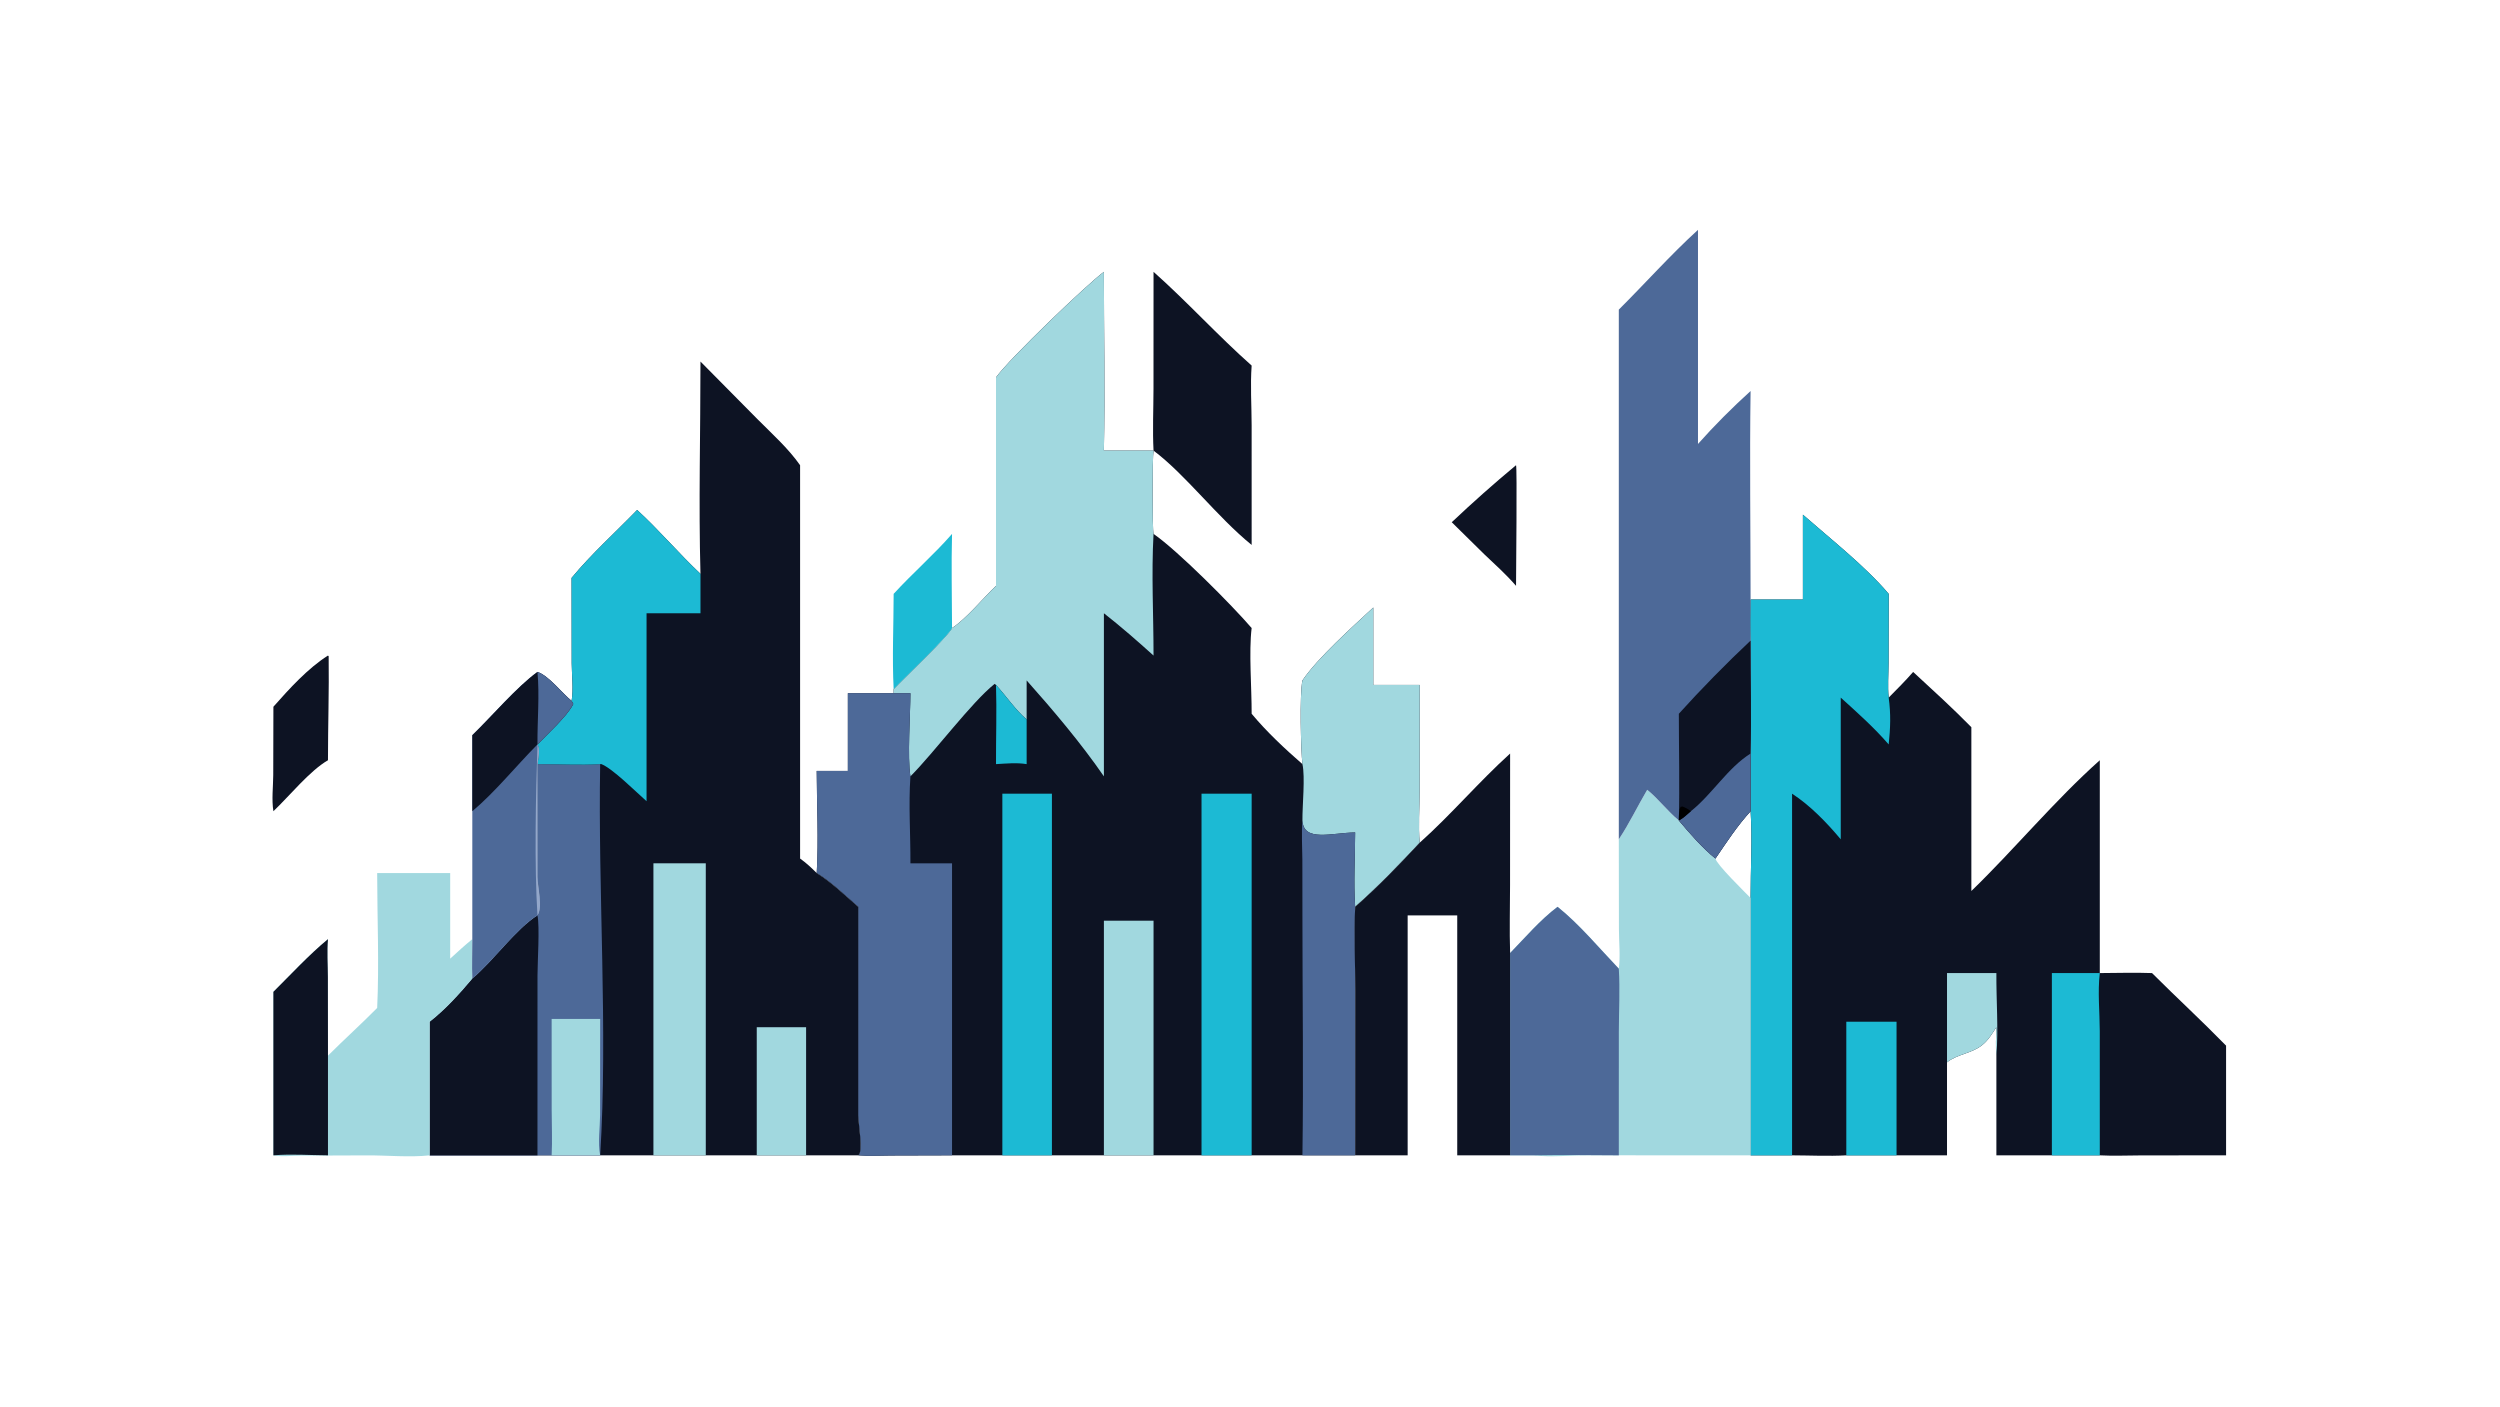
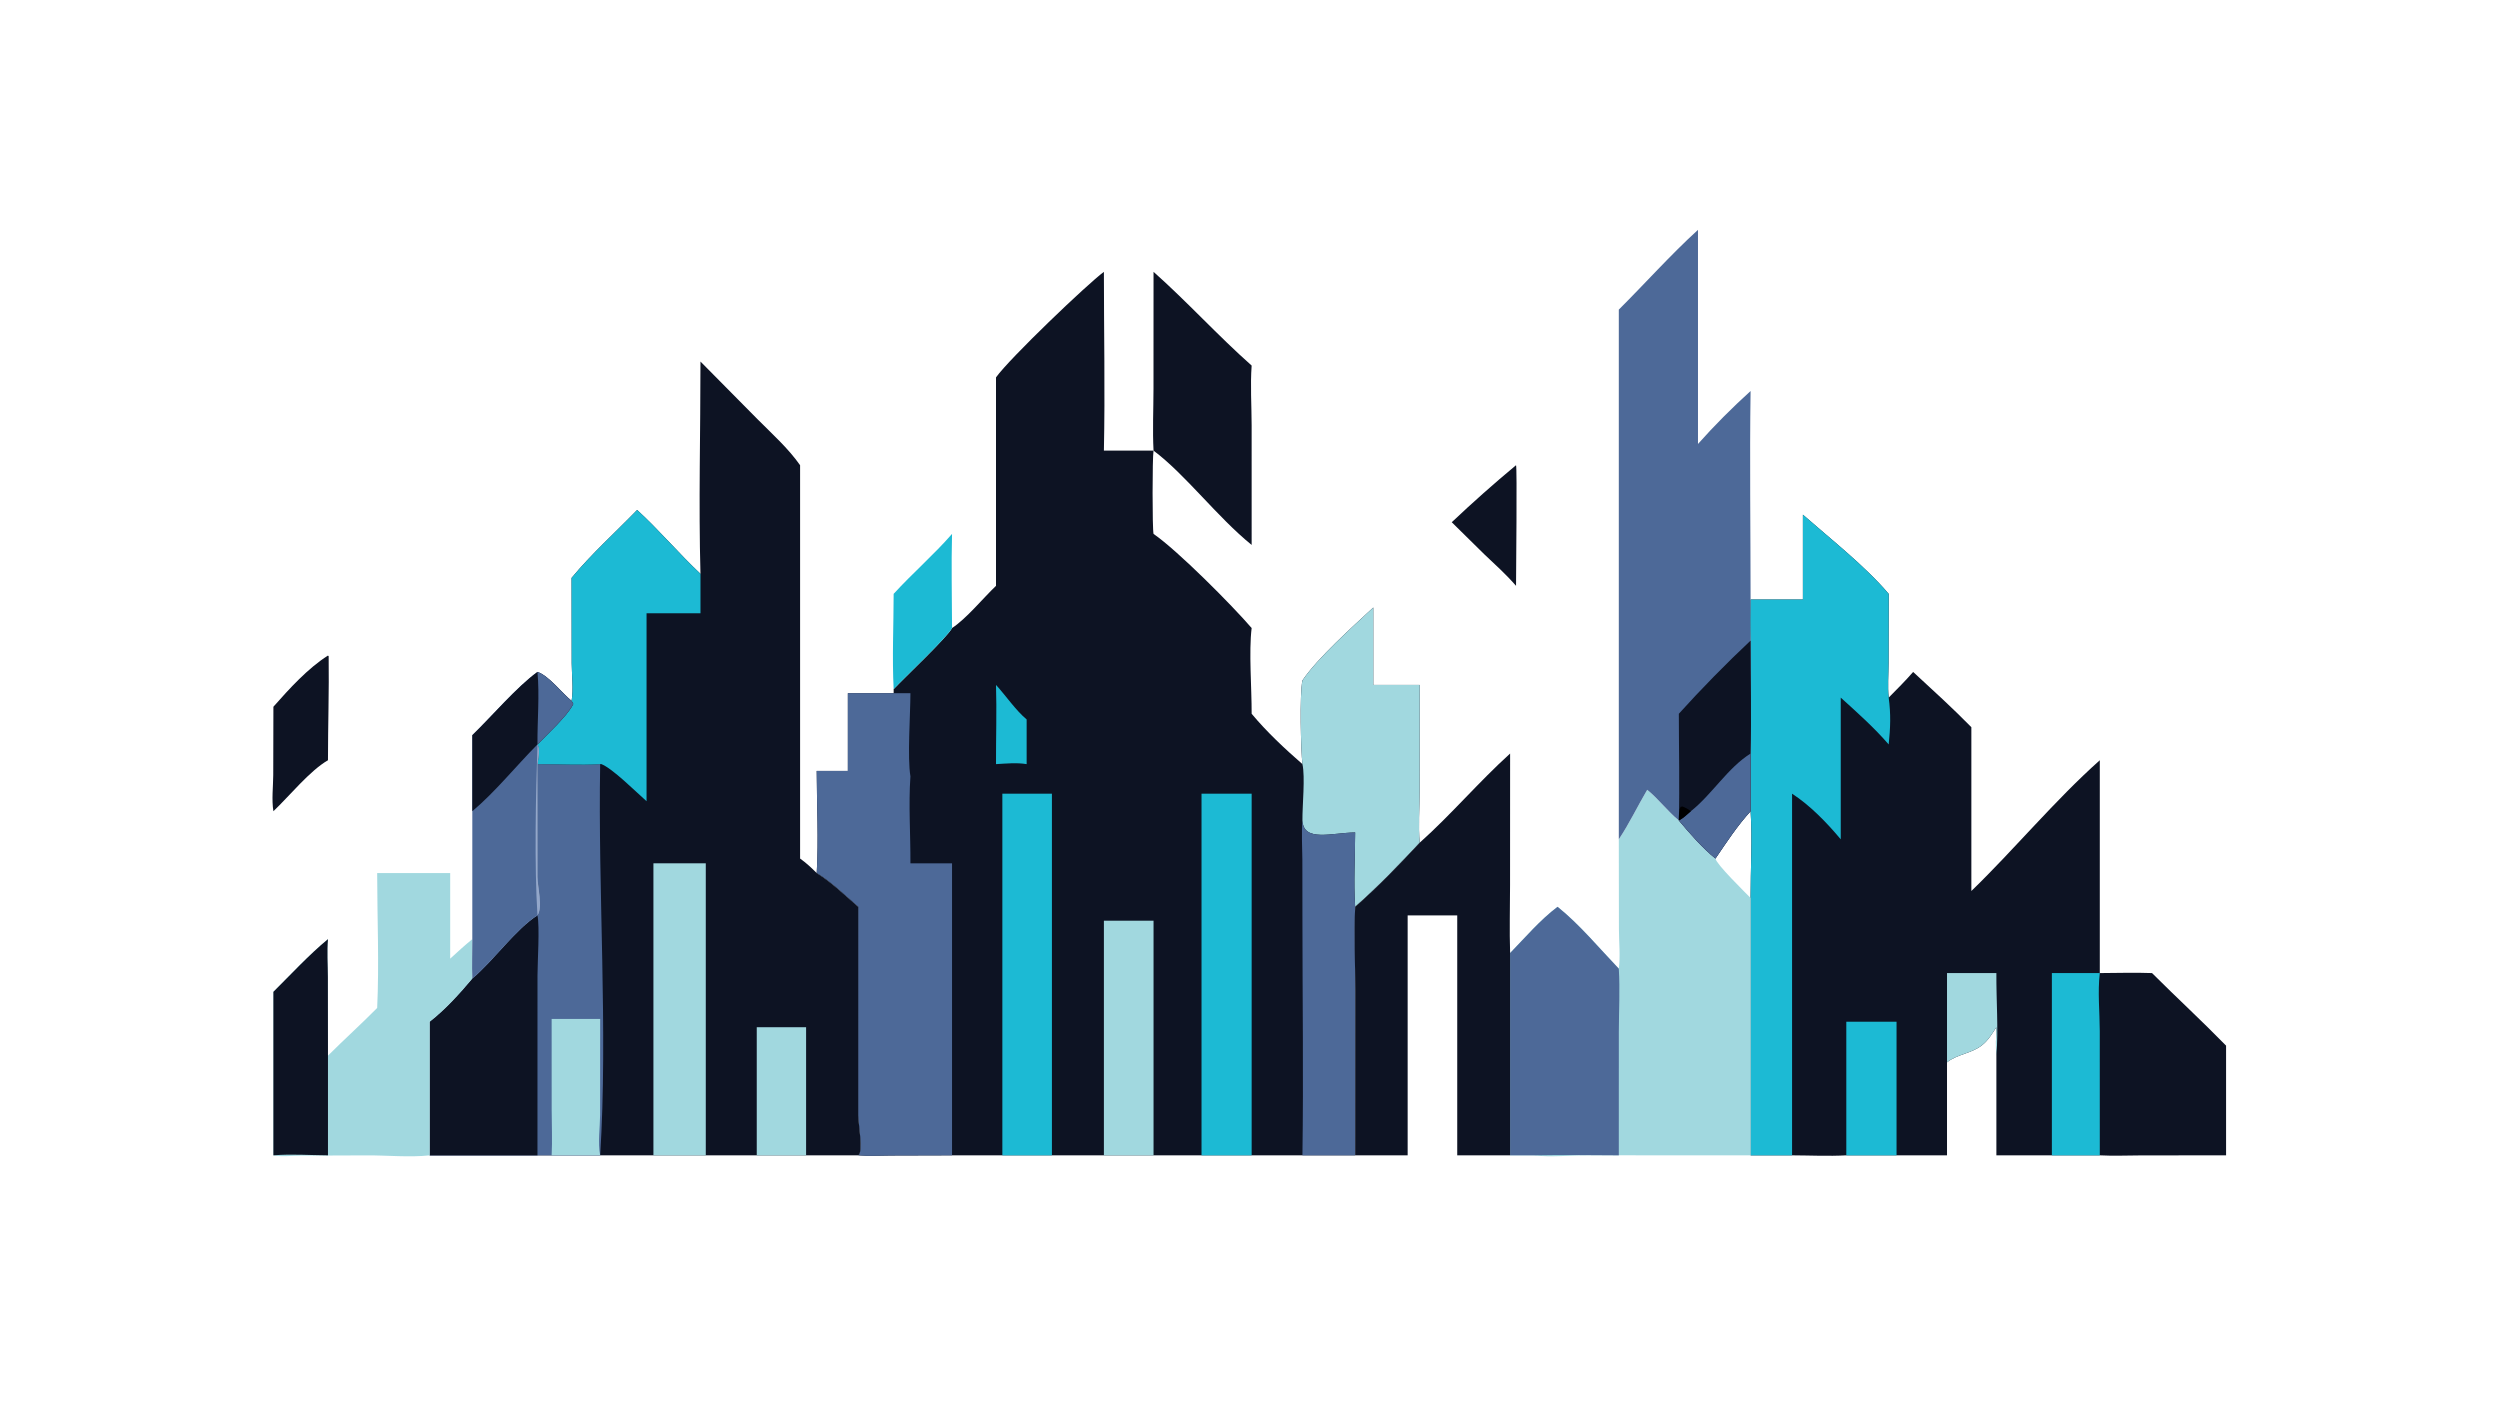
<svg xmlns="http://www.w3.org/2000/svg" width="3839" height="2160" viewBox="0 0 3839 2160">
  <path fill="#0D1323" transform="matrix(4.219 0 0 4.219 6.10352e-05 0)" d="M362.516 137.362C367.494 130.399 395.738 103.401 401.789 98.941C401.787 120.607 402.241 142.36 401.789 164.014L419.856 164.014L419.856 164.014C419.402 166.47 419.392 192.531 419.856 194.327C428.635 200.368 448.477 220.336 455.565 228.591C454.503 237.241 455.603 250.527 455.565 259.79C461.024 266.353 467.62 272.521 474.05 278.12C473.478 273.122 472.976 252.732 474.05 247.655C479.698 239.336 492.186 228.248 499.834 221.121L499.834 249.294L516.72 249.294L516.686 288.16C516.681 294.215 516.206 300.722 516.72 306.732C509.285 314.71 501.434 322.856 493.242 330.05C492.804 340.138 493.266 350.376 493.27 360.482L493.242 420.511L474.05 420.511L455.565 420.511L437.321 420.511L419.856 420.511L401.789 420.511L382.866 420.511L364.83 420.511L346.516 420.511L324.318 420.575C320.39 420.592 316.271 420.86 312.364 420.511C314.311 419.557 312.356 408.368 312.353 405.968L312.364 330.05C307.508 325.844 302.716 321.156 297.258 317.77C297.978 305.572 297.283 292.844 297.258 280.597L308.596 280.597L308.596 252.303L325.263 252.303L325.263 250.819C328.981 246.856 344.998 231.728 346.516 228.591C351.675 225.247 357.839 217.682 362.516 213.23L362.516 137.362Z" />
-   <path fill="#A1D8DF" transform="matrix(4.219 0 0 4.219 6.10352e-05 0)" d="M362.516 137.362C367.494 130.399 395.738 103.401 401.789 98.941C401.787 120.607 402.241 142.36 401.789 164.014L419.856 164.014L419.856 164.014C419.402 166.47 419.392 192.531 419.856 194.327C419.038 208.923 419.864 223.961 419.856 238.608C413.983 233.3 408.017 228.096 401.789 223.203L401.789 282.571C393.51 270.557 383.376 258.556 373.671 247.655L373.671 261.858C369.613 258.44 366.143 253.247 362.516 249.294L362.029 248.903C353.527 255.702 340.177 273.713 331.372 282.571C330.218 275.681 331.363 259.951 331.372 252.303L325.263 252.303L325.263 250.819C328.981 246.856 344.998 231.728 346.516 228.591C351.675 225.247 357.839 217.682 362.516 213.23L362.516 137.362Z" />
  <path fill="#4D6998" transform="matrix(4.219 0 0 4.219 6.10352e-05 0)" d="M325.263 252.303L331.372 252.303C331.363 259.951 330.218 275.681 331.372 282.571C330.638 292.98 331.433 303.759 331.372 314.22L346.516 314.22L346.516 420.511L324.318 420.575C320.39 420.592 316.271 420.86 312.364 420.511C314.311 419.557 312.356 408.368 312.353 405.968L312.364 330.05C307.508 325.844 302.716 321.156 297.258 317.77C297.978 305.572 297.283 292.844 297.258 280.597L308.596 280.597L308.596 252.303L325.263 252.303Z" />
  <path fill="#A1D8DF" transform="matrix(4.219 0 0 4.219 6.10352e-05 0)" d="M474.05 247.655C479.698 239.336 492.186 228.248 499.834 221.121L499.834 249.294L516.72 249.294L516.686 288.16C516.681 294.215 516.206 300.722 516.72 306.732C509.285 314.71 501.434 322.856 493.242 330.05C492.627 321.192 493.223 311.9 493.242 302.996C484.819 303.067 474.415 306.64 474.05 298.617C473.99 293.356 475.095 282.772 474.05 278.12C473.478 273.122 472.976 252.732 474.05 247.655Z" />
  <path fill="#1CBAD4" transform="matrix(4.219 0 0 4.219 6.10352e-05 0)" d="M437.321 288.879L455.565 288.879L455.565 420.511L437.321 420.511L437.321 288.879Z" />
  <path fill="#1CBAD4" transform="matrix(4.219 0 0 4.219 6.10352e-05 0)" d="M364.83 288.879L382.866 288.879L382.866 420.511L364.83 420.511L364.83 288.879Z" />
  <path fill="#4D6998" transform="matrix(4.219 0 0 4.219 6.10352e-05 0)" d="M474.05 298.617C474.415 306.64 484.819 303.067 493.242 302.996C493.223 311.9 492.627 321.192 493.242 330.05C492.804 340.138 493.266 350.376 493.27 360.482L493.242 420.511L474.05 420.511C474.464 391.814 474.059 363.055 474.048 334.351L474.024 312.878C473.978 308.151 473.674 303.331 474.05 298.617Z" />
  <path fill="#A1D8DF" transform="matrix(4.219 0 0 4.219 6.10352e-05 0)" d="M401.789 335.108L419.856 335.108L419.856 420.511L401.789 420.511L401.789 335.108Z" />
  <path fill="#1CBAD4" transform="matrix(4.219 0 0 4.219 6.10352e-05 0)" d="M362.516 249.294C366.143 253.247 369.613 258.44 373.671 261.858L373.671 278.12C370.015 277.516 366.2 277.915 362.516 278.12C362.489 268.521 362.816 258.886 362.516 249.294Z" />
  <path fill="#0D1323" transform="matrix(4.219 0 0 4.219 6.10352e-05 0)" d="M254.954 131.595L275.69 152.555C281.024 157.929 286.845 163.103 291.212 169.324L291.212 312.487C293.479 314.114 295.294 315.806 297.258 317.77C302.716 321.156 307.508 325.844 312.364 330.05L312.353 405.968C312.356 408.368 314.311 419.557 312.364 420.511L293.398 420.511L275.436 420.511L256.885 420.511L237.828 420.511L218.447 420.511L200.783 420.511L195.623 420.511L156.408 420.511L156.408 371.879C162.004 367.54 167.357 361.613 171.907 356.192C179.71 349.637 187.578 338.338 195.623 333.181L195.623 333.181C197.718 330.499 195.67 322.578 195.651 319.183L195.623 278.12C195.929 275.897 196.707 272.958 195.623 270.952L195.623 270.952C199.125 267.251 206.554 260.533 208.642 256.22L208.043 255.134C208.775 250.924 208.107 245.728 208.084 241.409L208.043 210.338C215.205 201.664 224.035 193.729 231.9 185.615C239.954 192.972 247.001 201.39 254.954 208.866C254.245 183.26 254.964 157.244 254.954 131.595Z" />
  <path fill="#4D6998" transform="matrix(4.219 0 0 4.219 6.10352e-05 0)" d="M195.623 278.12C203.187 278.078 210.906 278.589 218.447 278.12C217.609 324.177 221.315 375.405 218.447 420.511L218.447 420.511L200.783 420.511L195.623 420.511L156.408 420.511L156.408 371.879C162.004 367.54 167.357 361.613 171.907 356.192C179.71 349.637 187.578 338.338 195.623 333.181L195.623 333.181C197.718 330.499 195.67 322.578 195.651 319.183L195.623 278.12Z" />
  <path fill="#0D1323" transform="matrix(4.219 0 0 4.219 6.10352e-05 0)" d="M195.623 333.181C196.483 337.174 195.638 350.292 195.633 355.111L195.623 420.511L156.408 420.511L156.408 371.879C162.004 367.54 167.357 361.613 171.907 356.192C179.71 349.637 187.578 338.338 195.623 333.181Z" />
  <path fill="#A1D8DF" transform="matrix(4.219 0 0 4.219 6.10352e-05 0)" d="M200.783 370.853L218.447 370.853L218.419 405.805C218.394 410.398 217.542 416.051 218.447 420.511L218.447 420.511L200.783 420.511C201.067 415.041 200.797 409.416 200.795 403.932L200.783 370.853Z" />
  <path fill="#1CBAD4" transform="matrix(4.219 0 0 4.219 6.10352e-05 0)" d="M208.043 210.338C215.205 201.664 224.035 193.729 231.9 185.615C239.954 192.972 247.001 201.39 254.954 208.866L254.954 223.203L235.326 223.203L235.326 291.619C231.602 288.352 222.785 279.515 218.774 278.072L218.447 278.12C210.906 278.589 203.187 278.078 195.623 278.12C195.929 275.897 196.707 272.958 195.623 270.952L195.623 270.952C199.125 267.251 206.554 260.533 208.642 256.22L208.043 255.134C208.775 250.924 208.107 245.728 208.084 241.409L208.043 210.338Z" />
  <path fill="#A1D8DF" transform="matrix(4.219 0 0 4.219 6.10352e-05 0)" d="M237.828 314.22L256.885 314.22L256.885 420.511L237.828 420.511L237.828 314.22Z" />
  <path fill="#A1D8DF" transform="matrix(4.219 0 0 4.219 6.10352e-05 0)" d="M275.436 373.88L293.398 373.88L293.398 420.511L275.436 420.511L275.436 373.88Z" />
  <path fill="#0D1323" transform="matrix(4.219 0 0 4.219 6.10352e-05 0)" d="M656.208 187.333C666.202 196.113 678.88 206.056 687.431 216.143L687.38 241.411C687.369 245.49 687.012 249.866 687.431 253.911C690.454 250.85 693.508 247.817 696.33 244.568C703.468 251.14 710.724 257.756 717.522 264.678L717.522 324.298C733.425 308.886 747.769 291.426 764.267 276.707L764.267 354.172C770.582 354.154 776.972 353.933 783.278 354.172C792.162 363.045 801.476 371.621 810.231 380.585L810.231 420.511L779.47 420.531C774.445 420.534 769.278 420.791 764.267 420.511L746.825 420.511L726.628 420.511L726.628 384.227C726.322 380.784 726.517 377.329 726.628 373.88C725.139 376.11 723.706 378.604 721.584 380.282L721.324 380.49C717.572 383.447 712.288 383.72 708.659 386.656L708.659 420.511L690.288 420.511L672.006 420.511C665.503 420.885 658.789 420.529 652.264 420.511L637.167 420.511L637.167 326.848C637.134 316.43 637.855 305.637 637.167 295.261L637.167 274.268C637.519 260.602 637.172 246.838 637.167 233.163C637.007 228.161 637.025 223.214 637.167 218.214L656.208 218.214L656.208 187.333Z" />
  <path fill="#1CBAD4" transform="matrix(4.219 0 0 4.219 6.10352e-05 0)" d="M656.208 187.333C666.202 196.113 678.88 206.056 687.431 216.143L687.38 241.411C687.369 245.49 687.012 249.866 687.431 253.911C688.251 259.872 688.06 264.97 687.431 270.952C682.091 264.778 676.02 259.378 669.979 253.911L669.979 305.489C664.958 299.48 658.865 293.153 652.264 288.879L652.264 420.511L637.167 420.511L637.167 326.848C637.134 316.43 637.855 305.637 637.167 295.261L637.167 274.268C637.519 260.602 637.172 246.838 637.167 233.163C637.007 228.161 637.025 223.214 637.167 218.214L656.208 218.214L656.208 187.333Z" />
  <path fill="#1CBAD4" transform="matrix(4.219 0 0 4.219 6.10352e-05 0)" d="M746.825 354.172L764.267 354.172C763.455 361.042 764.239 368.326 764.255 375.257L764.267 420.511L746.825 420.511L746.825 354.172Z" />
  <path fill="#1CBAD4" transform="matrix(4.219 0 0 4.219 6.10352e-05 0)" d="M672.006 371.879L690.288 371.879L690.288 420.511L672.006 420.511L672.006 371.879Z" />
  <path fill="#A1D8DF" transform="matrix(4.219 0 0 4.219 6.10352e-05 0)" d="M708.659 354.172L726.628 354.172C726.556 364.121 727.414 374.326 726.628 384.227C726.322 380.784 726.517 377.329 726.628 373.88C725.139 376.11 723.706 378.604 721.584 380.282L721.324 380.49C717.572 383.447 712.288 383.72 708.659 386.656L708.659 354.172Z" />
  <path fill="#A1D8DF" transform="matrix(4.219 0 0 4.219 6.10352e-05 0)" d="M599.541 287.465C603.716 290.834 606.892 295.223 611.049 298.617L611.049 298.617C614.936 303.27 619.662 308.69 624.377 312.487C624.742 314.623 635.025 324.628 637.167 326.848L637.167 420.511L578.047 420.492C571.593 420.442 564.661 421.312 558.299 420.511L549.639 420.511L549.639 346.884C555.141 341.227 560.614 334.784 566.913 330.05C574.923 336.472 582.081 345.126 589.2 352.578C589.808 348.077 589.251 342.837 589.243 338.268L589.2 305.489C593.021 299.751 596.038 293.412 599.541 287.465Z" />
  <path fill="#4D6998" transform="matrix(4.219 0 0 4.219 6.10352e-05 0)" d="M549.639 346.884C555.141 341.227 560.614 334.784 566.913 330.05C574.923 336.472 582.081 345.126 589.2 352.578C589.665 360.153 589.222 367.977 589.21 375.575L589.2 420.511C578.908 420.483 568.588 420.292 558.299 420.511L549.639 420.511L549.639 346.884Z" />
  <path fill="#4D6998" transform="matrix(4.219 0 0 4.219 6.10352e-05 0)" d="M618.02 83.66L618.02 161.59C623.966 154.883 630.528 148.34 637.167 142.316C636.794 167.595 637.161 192.929 637.167 218.214C637.025 223.214 637.007 228.161 637.167 233.163C637.172 246.838 637.519 260.602 637.167 274.268L637.167 295.261C632.31 300.566 628.411 306.555 624.377 312.487C619.662 308.69 614.936 303.27 611.049 298.617L611.049 298.617C606.892 295.223 603.716 290.834 599.541 287.465C596.038 293.412 593.021 299.751 589.2 305.489L589.2 112.693C598.81 103.126 608.016 92.772 618.02 83.66Z" />
  <path fill="#0D1323" transform="matrix(4.219 0 0 4.219 6.10352e-05 0)" d="M611.049 259.79C618.974 251.002 628.507 241.259 637.167 233.163C637.172 246.838 637.519 260.602 637.167 274.268L637.167 295.261C632.31 300.566 628.411 306.555 624.377 312.487C619.662 308.69 614.936 303.27 611.049 298.617L611.049 298.617C611.379 285.709 611.052 272.708 611.049 259.79Z" />
  <path fill="#4D6998" transform="matrix(4.219 0 0 4.219 6.10352e-05 0)" d="M615.424 295.261C623.195 289.085 628.807 279.497 637.167 274.268L637.167 295.261C632.31 300.566 628.411 306.555 624.377 312.487C619.662 308.69 614.936 303.27 611.049 298.617C612.653 297.855 614.076 296.417 615.424 295.261Z" />
  <path fill="#000001" transform="matrix(4.219 0 0 4.219 6.10352e-05 0)" d="M611.049 298.617C611.105 296.975 610.988 295.155 611.698 293.653L612.426 293.55C613.567 294.026 614.449 294.48 615.424 295.261C614.076 296.417 612.653 297.855 611.049 298.617Z" />
  <path fill="#0D1323" transform="matrix(4.219 0 0 4.219 6.10352e-05 0)" d="M516.72 306.732C528.209 296.473 538.226 284.588 549.639 274.268L549.619 322.194C549.616 330.4 549.363 338.686 549.639 346.884L549.639 420.511L530.393 420.511L530.393 333.181L512.347 333.181L512.347 420.511L493.242 420.511L493.27 360.482C493.266 350.376 492.804 340.138 493.242 330.05C501.434 322.856 509.285 314.71 516.72 306.732Z" />
  <path fill="#A1D8DF" transform="matrix(4.219 0 0 4.219 6.10352e-05 0)" d="M137.279 317.77L163.856 317.77L163.856 348.928C166.492 346.496 169.126 344.095 171.907 341.829C171.92 346.594 171.716 351.441 171.907 356.192C167.357 361.613 162.004 367.54 156.408 371.879L156.408 420.511C149.137 421.313 141.022 420.497 133.636 420.523L109.275 420.614C106.121 420.614 102.581 421.132 99.512 420.511L99.512 360.997C105.989 354.572 112.346 347.648 119.372 341.829C118.952 346.268 119.326 351.094 119.333 355.57L119.372 384.227C125.248 378.348 131.44 372.786 137.279 366.869C138.034 351.222 137.294 333.628 137.279 317.77Z" />
  <path fill="#0D1323" transform="matrix(4.219 0 0 4.219 6.10352e-05 0)" d="M99.512 360.997C105.989 354.572 112.346 347.648 119.372 341.829C118.952 346.268 119.326 351.094 119.333 355.57L119.372 384.227L119.372 420.511C112.873 420.472 105.973 419.951 99.512 420.511L99.512 360.997Z" />
  <path fill="#4D6998" transform="matrix(4.219 0 0 4.219 6.10352e-05 0)" d="M195.623 244.568C199.769 245.983 204.534 252.255 208.043 255.134L208.642 256.22C206.554 260.533 199.125 267.251 195.623 270.952L195.623 270.952C196.707 272.958 195.929 275.897 195.623 278.12L195.651 319.183C195.67 322.578 197.718 330.499 195.623 333.181L195.623 333.181C187.578 338.338 179.71 349.637 171.907 356.192C171.716 351.441 171.92 346.594 171.907 341.829L171.907 295.261L171.907 267.58C178.988 260.748 188.078 250.026 195.623 244.568Z" />
  <path fill="#0D1323" transform="matrix(4.219 0 0 4.219 6.10352e-05 0)" d="M195.623 244.568C199.769 245.983 204.534 252.255 208.043 255.134L208.642 256.22C206.554 260.533 199.125 267.251 195.623 270.952L195.623 270.952L195.623 270.952C187.873 278.759 180.233 288.266 171.907 295.261L171.907 267.58C178.988 260.748 188.078 250.026 195.623 244.568Z" />
  <path fill="#4D6998" transform="matrix(4.219 0 0 4.219 6.10352e-05 0)" d="M195.623 244.568C199.769 245.983 204.534 252.255 208.043 255.134L208.642 256.22C206.554 260.533 199.125 267.251 195.623 270.952C195.559 262.292 196.419 253.157 195.623 244.568Z" />
  <path fill="#93A7CA" transform="matrix(4.219 0 0 4.219 6.10352e-05 0)" d="M195.623 270.952C196.707 272.958 195.929 275.897 195.623 278.12L195.651 319.183C195.67 322.578 197.718 330.499 195.623 333.181C194.468 315.234 195.004 289.062 195.623 270.952L195.623 270.952Z" />
  <path fill="#0D1323" transform="matrix(4.219 0 0 4.219 6.10352e-05 0)" d="M419.856 98.941C432.156 109.866 443.248 122.144 455.565 133.058C455.047 140.251 455.548 147.54 455.561 154.751L455.565 198.341C443.046 188.202 431.489 172.727 419.856 164.014L419.856 164.014C419.464 156.584 419.829 149.013 419.84 141.566L419.856 98.941Z" />
  <path fill="#0D1323" transform="matrix(4.219 0 0 4.219 6.10352e-05 0)" d="M119.372 238.608L119.624 238.851C119.796 251.433 119.373 264.109 119.372 276.707C112.764 280.507 105.332 289.737 99.512 295.261C98.828 291.159 99.421 286.252 99.452 282.077L99.512 257.234C105.221 250.768 112.079 243.204 119.372 238.608Z" />
  <path fill="#1CBAD4" transform="matrix(4.219 0 0 4.219 6.10352e-05 0)" d="M346.516 194.327C346.217 205.719 346.492 217.192 346.516 228.591C344.998 231.728 328.981 246.856 325.263 250.819C324.686 239.38 325.249 227.615 325.263 216.143C332.128 208.649 339.8 202.014 346.516 194.327Z" />
  <path fill="#0D1323" transform="matrix(4.219 0 0 4.219 6.10352e-05 0)" d="M551.798 169.324C552.224 170.021 551.798 208.534 551.798 213.23C548.225 209.103 544.124 205.427 540.169 201.673L528.396 190.077C535.936 182.95 543.813 175.946 551.798 169.324Z" />
</svg>